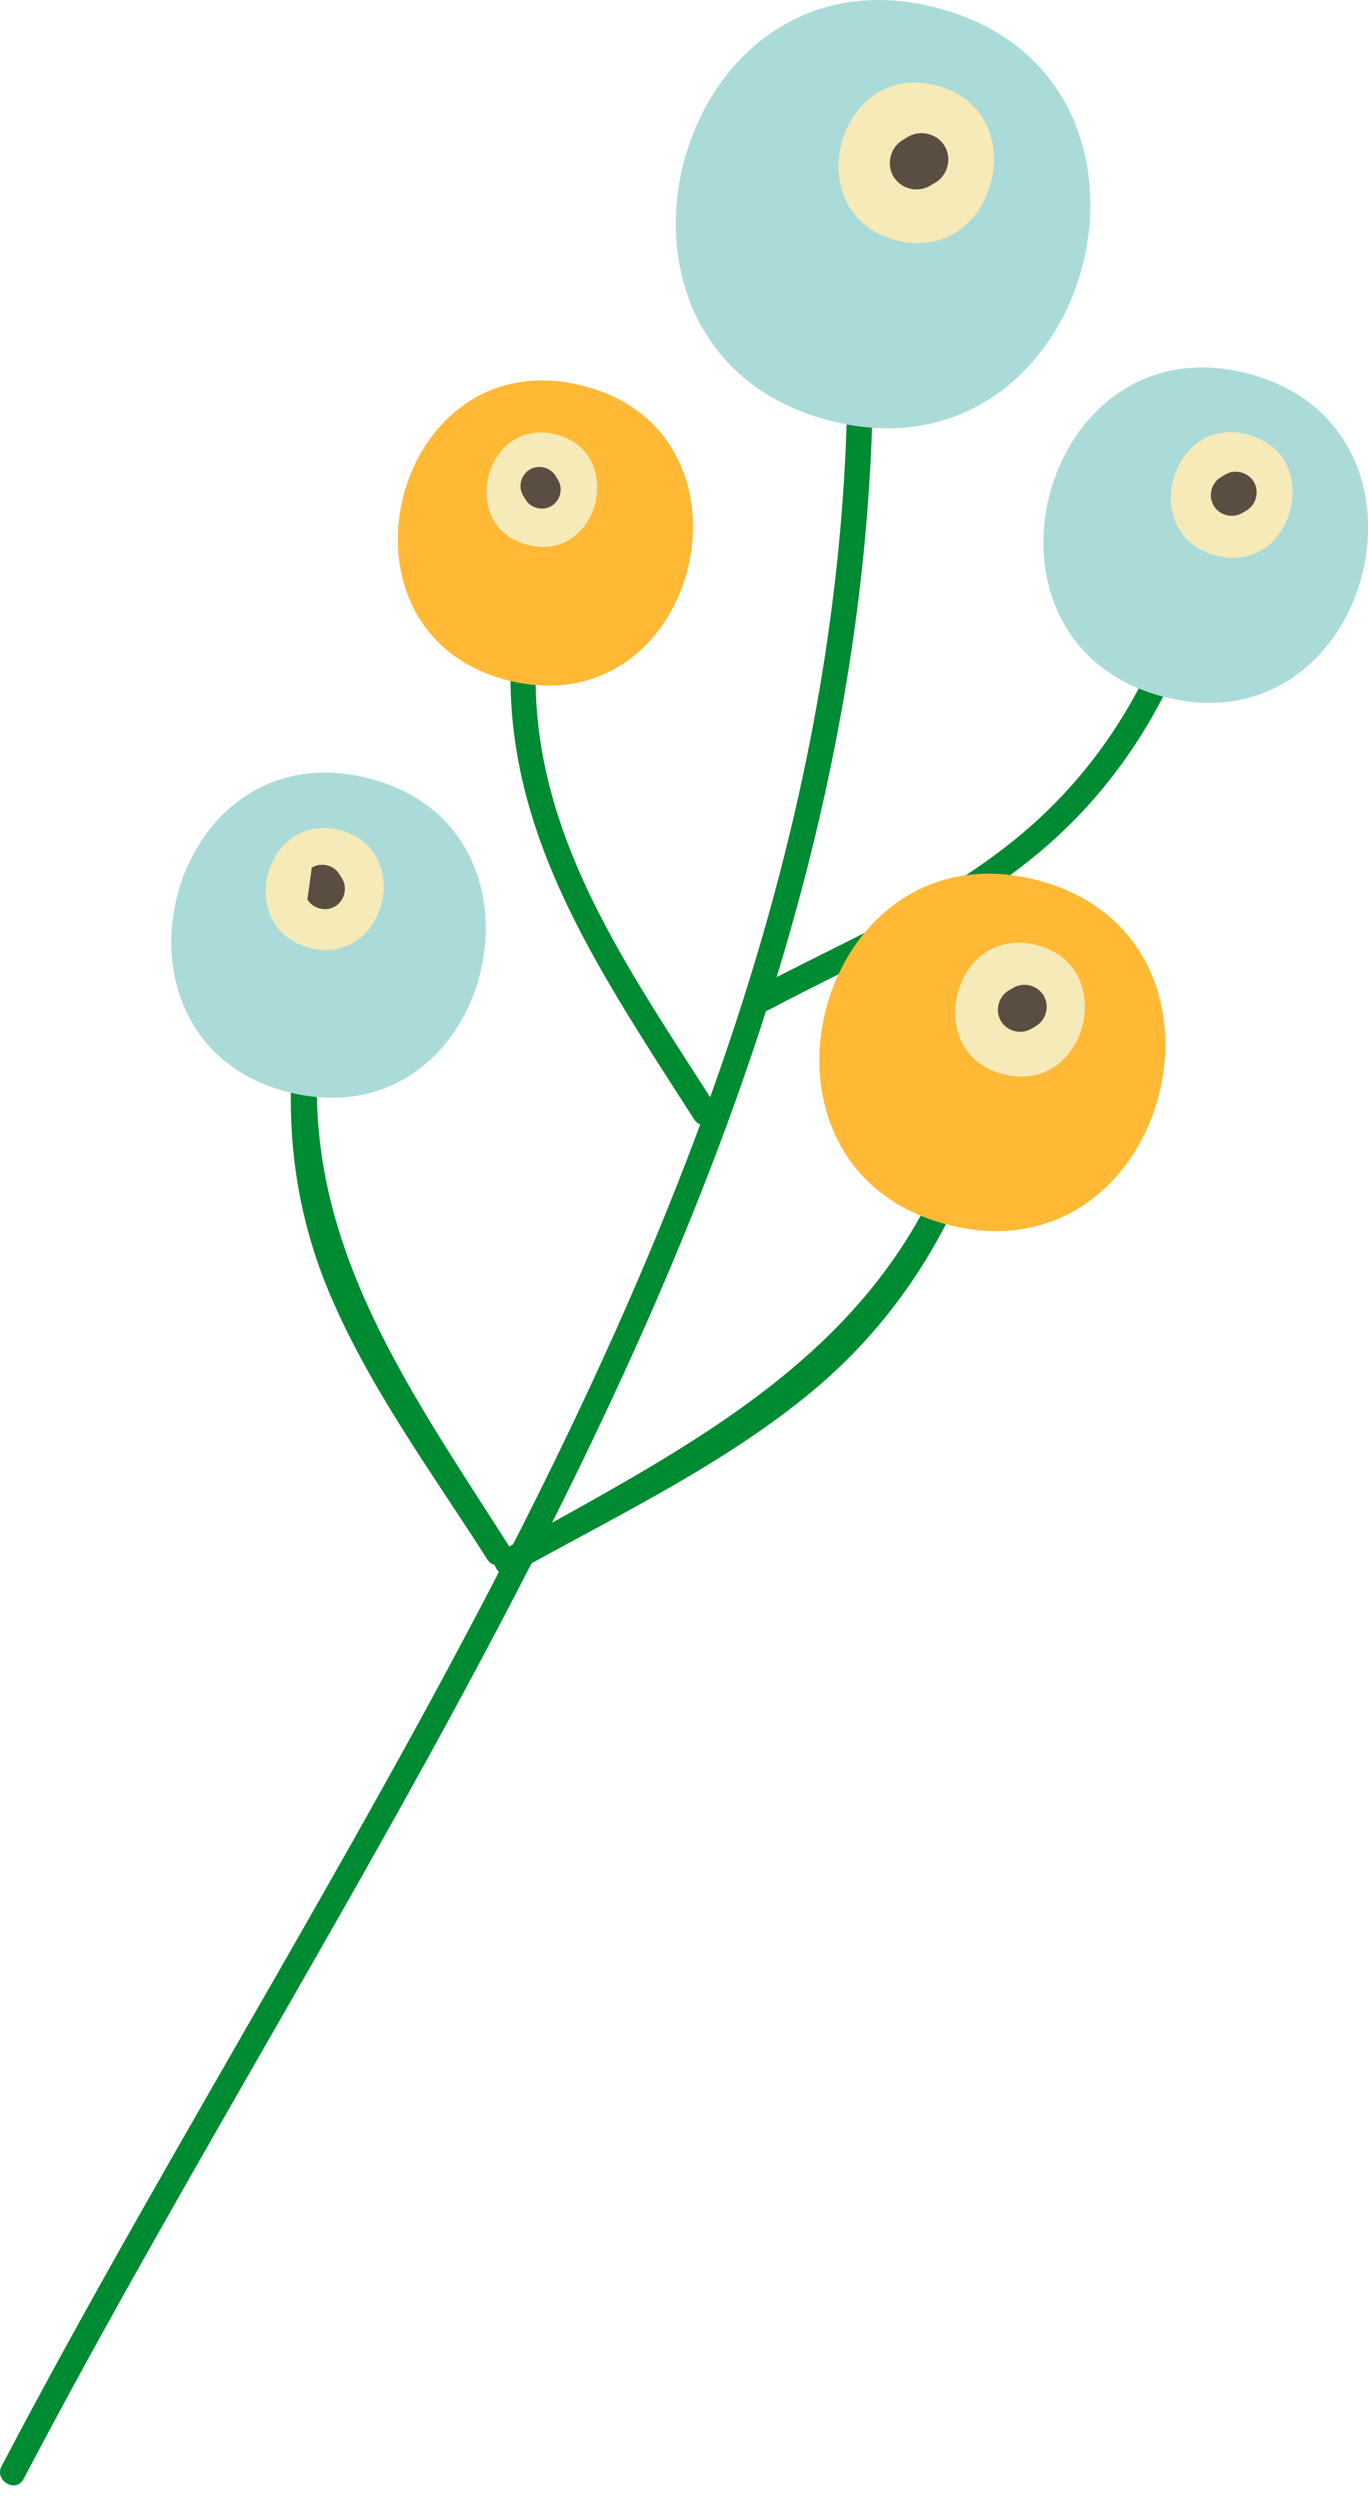
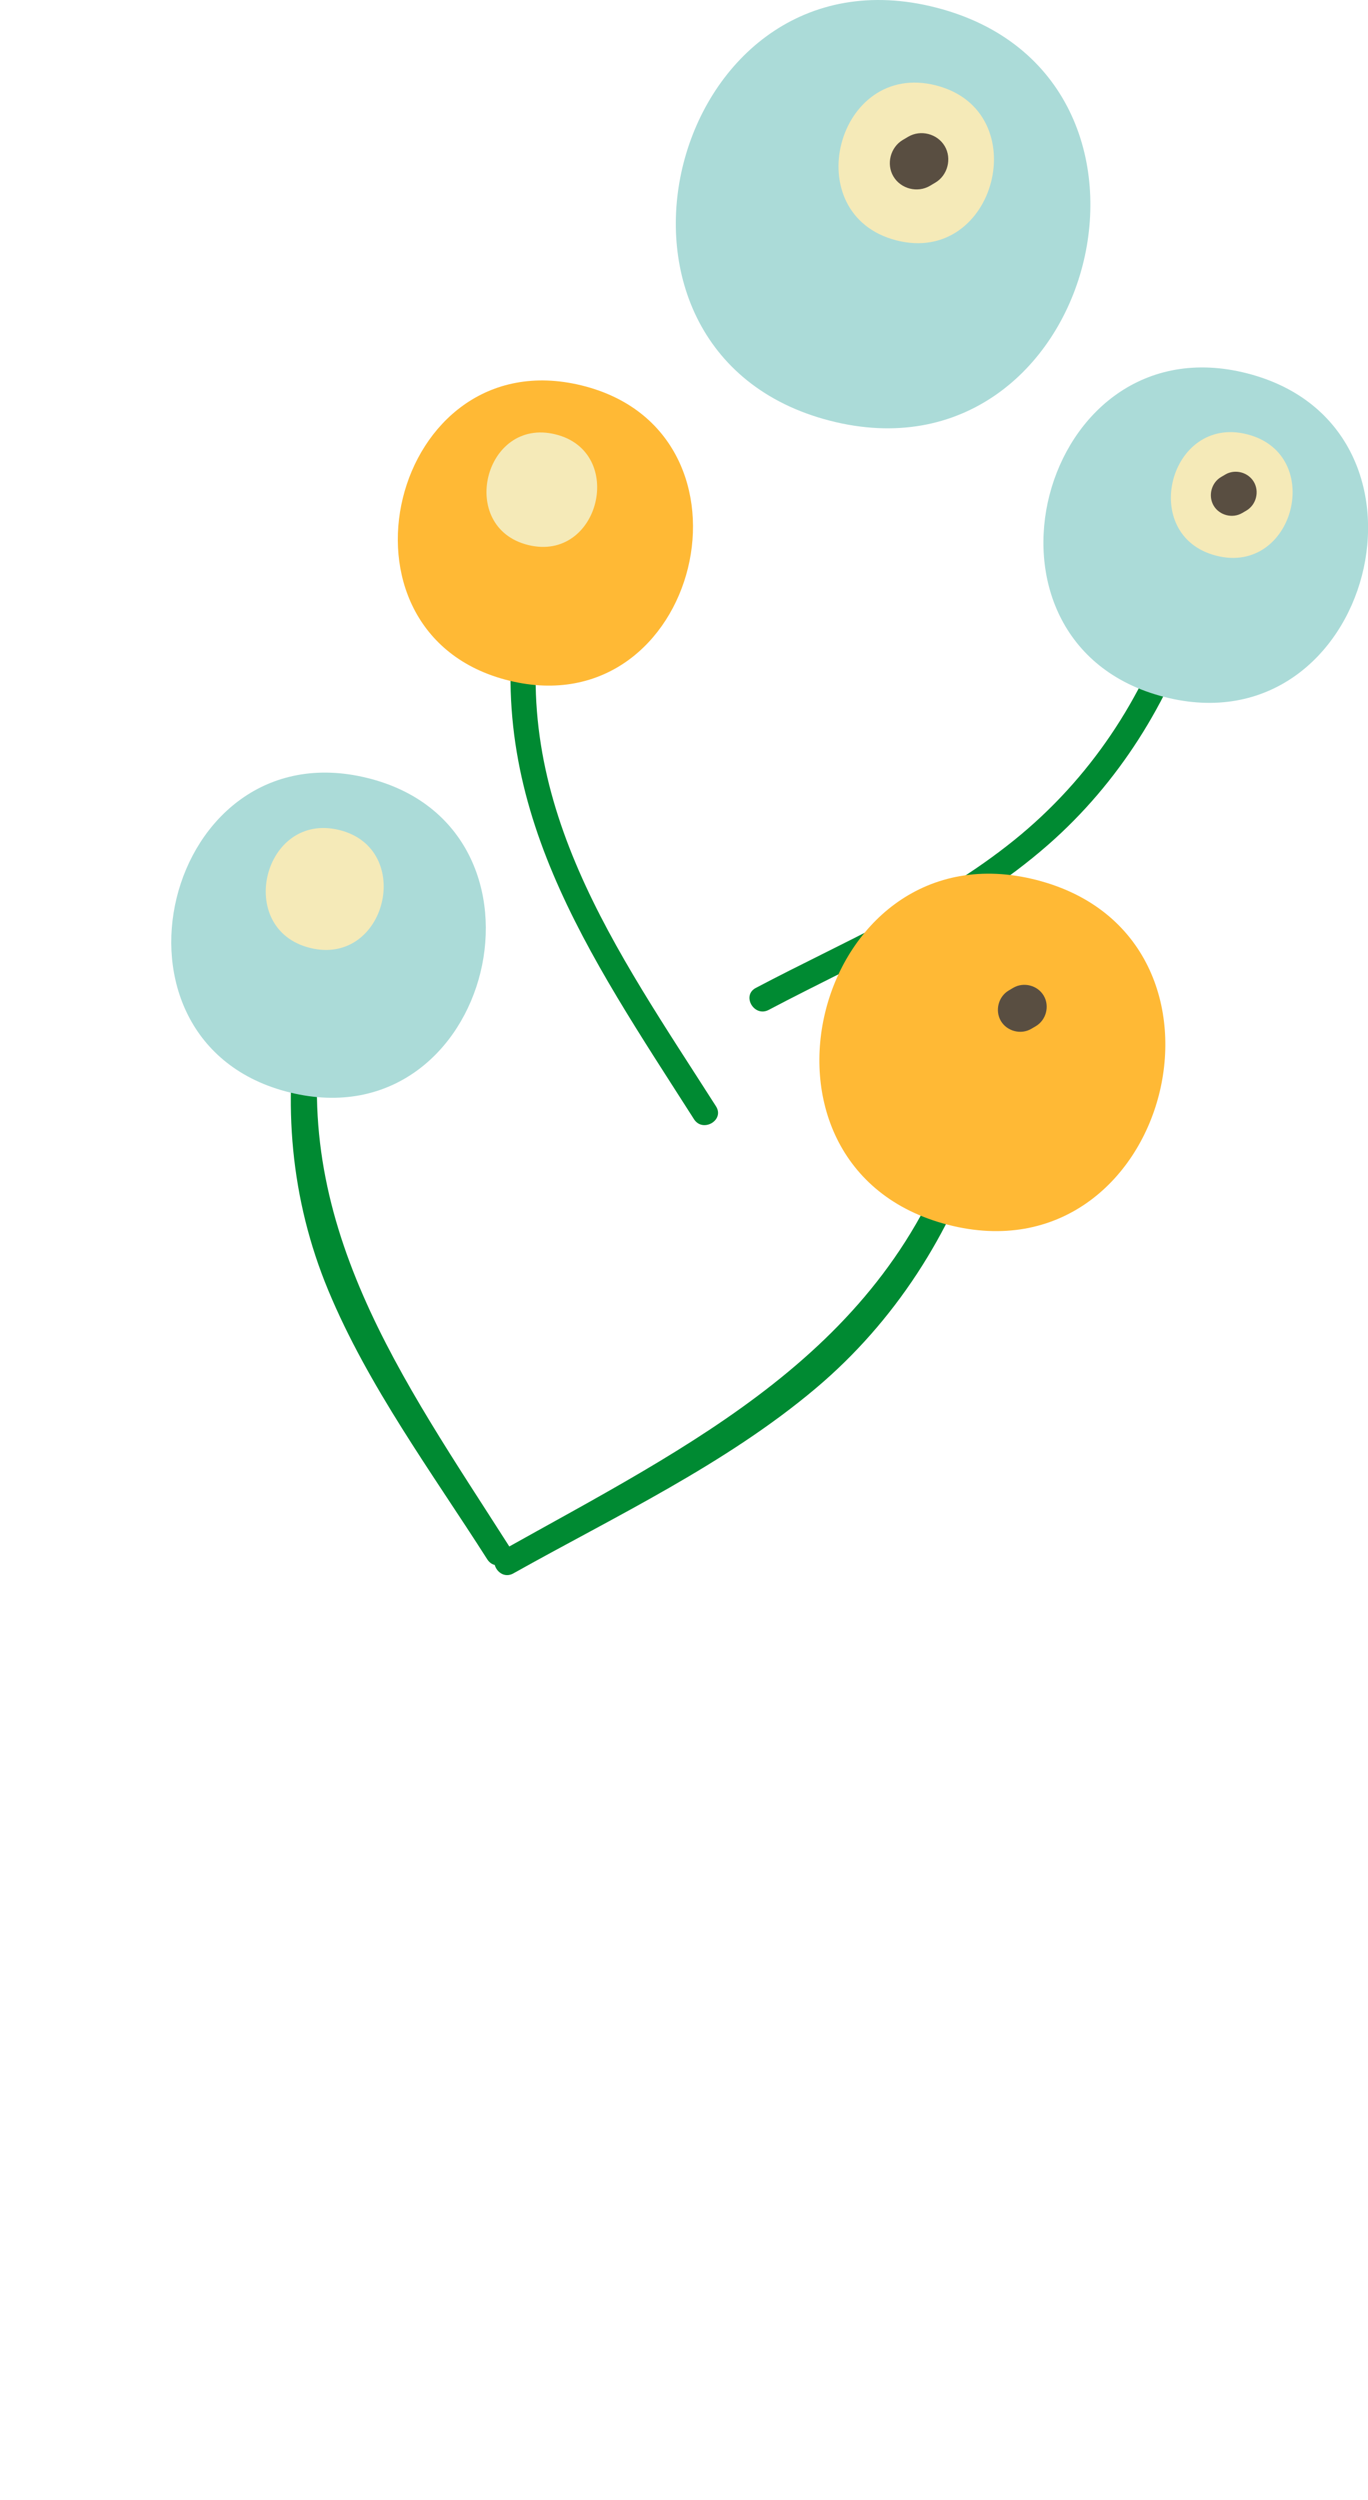
<svg xmlns="http://www.w3.org/2000/svg" width="81" height="148" viewBox="0 0 81 148" fill="none">
-   <path d="M50.189 21.871C50.045 68.089 20.691 106.776 0.094 145.998C-0.358 146.857 0.944 147.621 1.397 146.759C22.127 107.283 51.553 68.391 51.698 21.871C51.701 20.901 50.192 20.898 50.189 21.871Z" fill="#008A32" />
  <path d="M45.514 59.788C51.212 56.78 57.15 54.316 62.061 50.011C66.241 46.347 69.19 41.596 70.927 36.34C71.233 35.415 69.775 35.02 69.471 35.939C67.679 41.359 64.521 46.126 60.066 49.724C55.408 53.486 49.985 55.724 44.753 58.486C43.892 58.938 44.655 60.242 45.514 59.788Z" fill="#008A32" />
  <path d="M73.86 22.107C61.537 18.932 56.583 38.078 68.927 41.257C81.248 44.432 86.203 25.287 73.86 22.107Z" fill="#ABDBD8" />
  <path d="M73.858 25.715C69.237 24.524 67.379 31.704 72.007 32.896C76.627 34.088 78.486 26.909 73.858 25.715Z" fill="#F5EAB8" />
  <path d="M74.241 28.53C73.901 27.952 73.124 27.753 72.548 28.094L72.297 28.242C71.722 28.581 71.522 29.36 71.861 29.935C72.201 30.512 72.976 30.711 73.553 30.371C73.637 30.322 73.721 30.272 73.805 30.223C74.379 29.883 74.581 29.105 74.241 28.53Z" fill="#594E41" />
  <path d="M30.397 93.147C36.452 89.754 42.982 86.68 48.315 82.179C52.993 78.231 56.291 73.045 58.198 67.254C58.503 66.329 57.046 65.933 56.743 66.853C52.403 80.032 40.937 85.512 29.636 91.843C28.788 92.318 29.548 93.621 30.397 93.147Z" fill="#008A32" />
  <path d="M61.387 52.1C48.256 48.717 42.977 69.119 56.129 72.507C69.26 75.891 74.54 55.489 61.387 52.1Z" fill="#FFB935" />
-   <path d="M61.381 55.946C56.457 54.677 54.477 62.328 59.41 63.599C64.334 64.867 66.315 57.217 61.381 55.946Z" fill="#F5EAB8" />
  <path d="M61.799 58.945C61.437 58.33 60.609 58.117 59.995 58.48L59.727 58.638C59.114 59 58.901 59.828 59.262 60.442C59.624 61.056 60.452 61.269 61.066 60.907C61.155 60.855 61.245 60.801 61.334 60.749C61.947 60.387 62.161 59.557 61.799 58.945Z" fill="#594E41" />
  <path d="M42.395 65.496C36.475 56.215 30.105 47.473 32.081 35.851C32.243 34.902 30.788 34.493 30.625 35.45C28.563 47.583 34.869 56.503 41.092 66.259C41.612 67.074 42.919 66.318 42.395 65.496Z" fill="#008A32" />
  <path d="M34.434 22.817C45.682 25.572 41.419 43.055 30.154 40.296C18.907 37.542 23.168 20.058 34.434 22.817Z" fill="#FFB935" />
  <path d="M32.884 25.713C37.102 26.746 35.503 33.303 31.279 32.267C27.062 31.234 28.66 24.679 32.884 25.713Z" fill="#F5EAB8" />
-   <path d="M31.357 27.802C31.878 27.486 32.586 27.659 32.901 28.18L33.039 28.407C33.354 28.927 33.18 29.636 32.66 29.951C32.139 30.267 31.431 30.094 31.115 29.573C31.07 29.497 31.023 29.422 30.978 29.346C30.662 28.828 30.837 28.117 31.357 27.802Z" fill="#594E41" />
  <path d="M30.158 91.556C23.845 81.657 17.033 72.321 19.162 59.927C19.325 58.978 17.871 58.569 17.706 59.527C16.721 65.26 17.195 70.996 19.438 76.392C21.795 82.062 25.568 87.166 28.854 92.319C29.376 93.134 30.682 92.378 30.158 91.556Z" fill="#008A32" />
  <path d="M21.734 46.053C33.72 48.989 29.177 67.618 17.172 64.678C5.187 61.742 9.73 43.111 21.734 46.053Z" fill="#ABDBD8" />
  <path d="M20.082 49.136C24.576 50.237 22.872 57.224 18.371 56.121C13.877 55.021 15.581 48.035 20.082 49.136Z" fill="#F5EAB8" />
-   <path d="M18.46 51.364C19.015 51.028 19.768 51.211 20.106 51.767L20.253 52.008C20.589 52.561 20.402 53.319 19.849 53.655C19.294 53.991 18.541 53.807 18.203 53.252" fill="#594E41" />
  <path d="M55.439 0.452C39.704 -3.602 33.378 20.845 49.139 24.906C64.874 28.958 71.2 4.512 55.439 0.452Z" fill="#ABDBD8" />
  <path d="M55.432 5.059C49.532 3.539 47.159 12.706 53.07 14.229C58.969 15.749 61.343 6.582 55.432 5.059Z" fill="#F5EAB8" />
  <path d="M55.938 8.652C55.503 7.915 54.512 7.66 53.777 8.095L53.456 8.284C52.722 8.718 52.465 9.711 52.899 10.445C53.334 11.182 54.324 11.437 55.06 11.002C55.167 10.939 55.274 10.876 55.379 10.813C56.115 10.381 56.371 9.386 55.938 8.652Z" fill="#594E41" />
</svg>